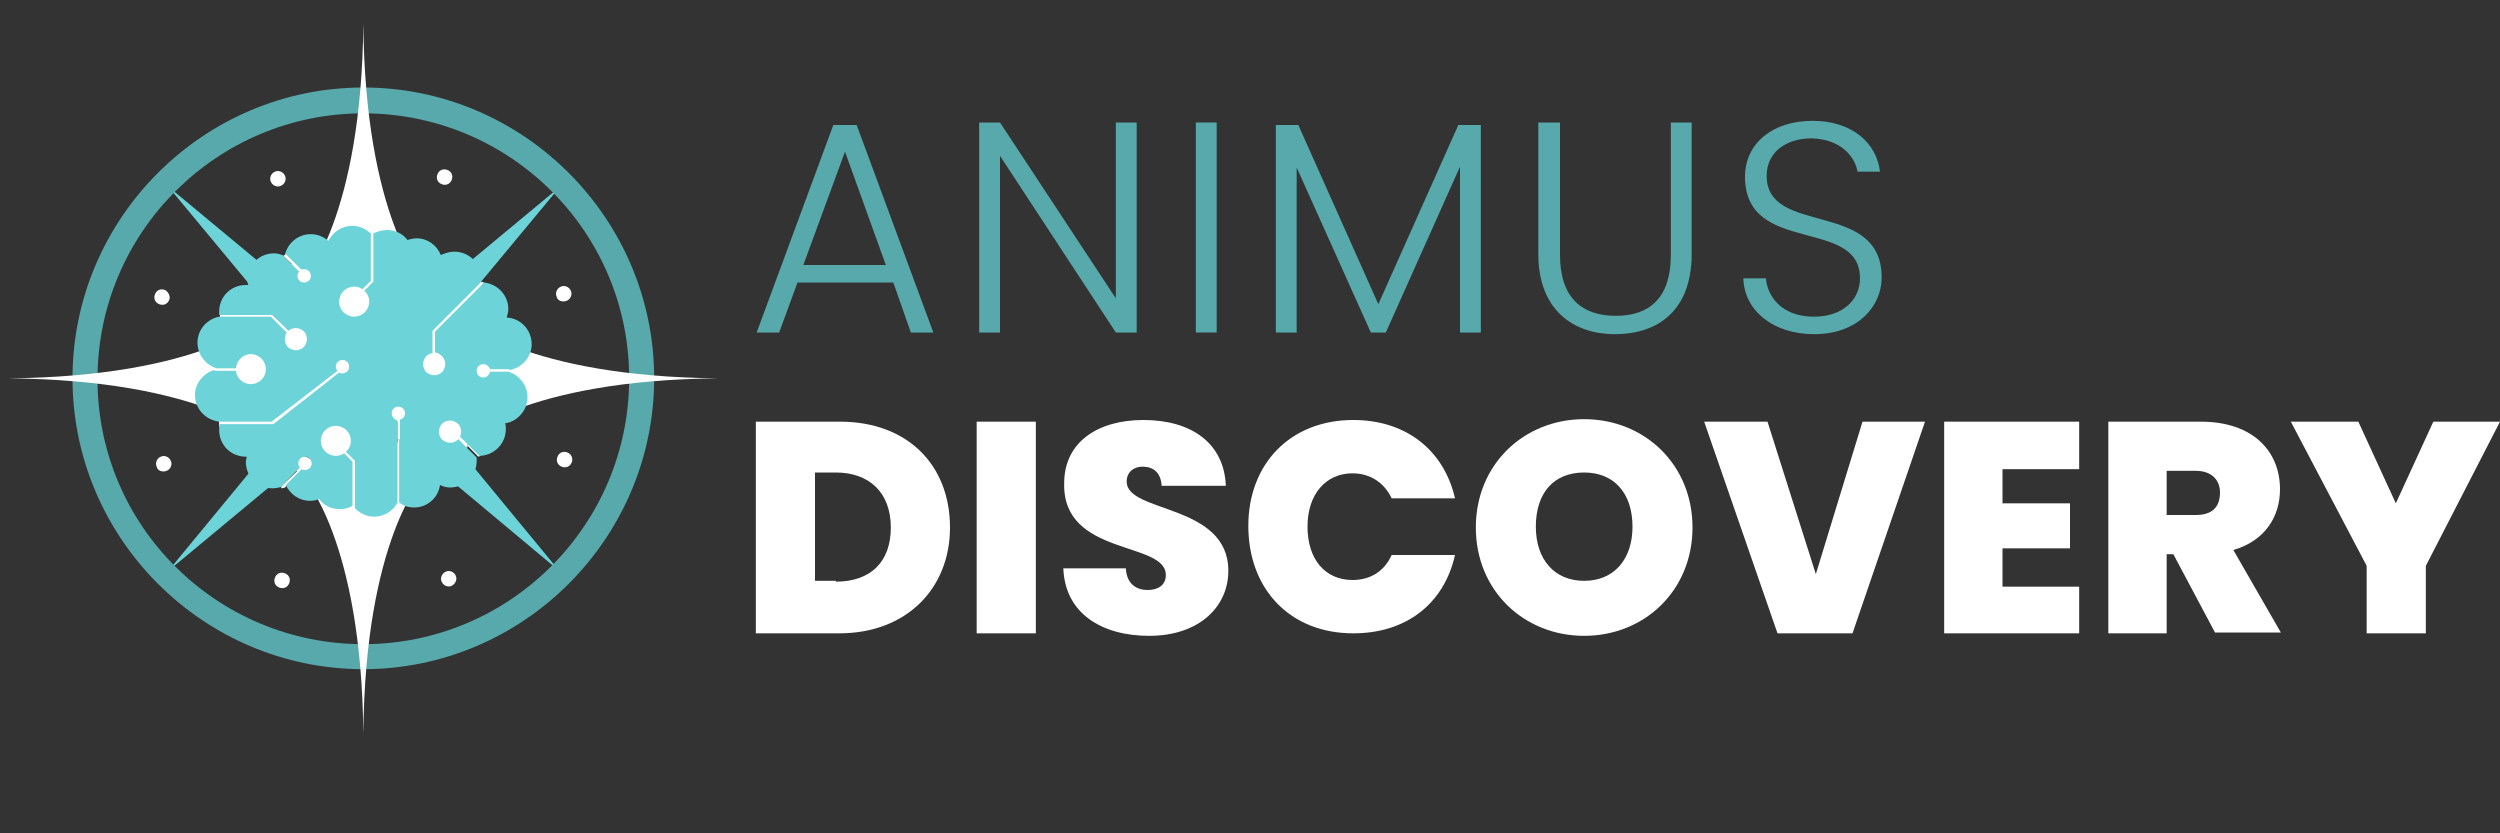
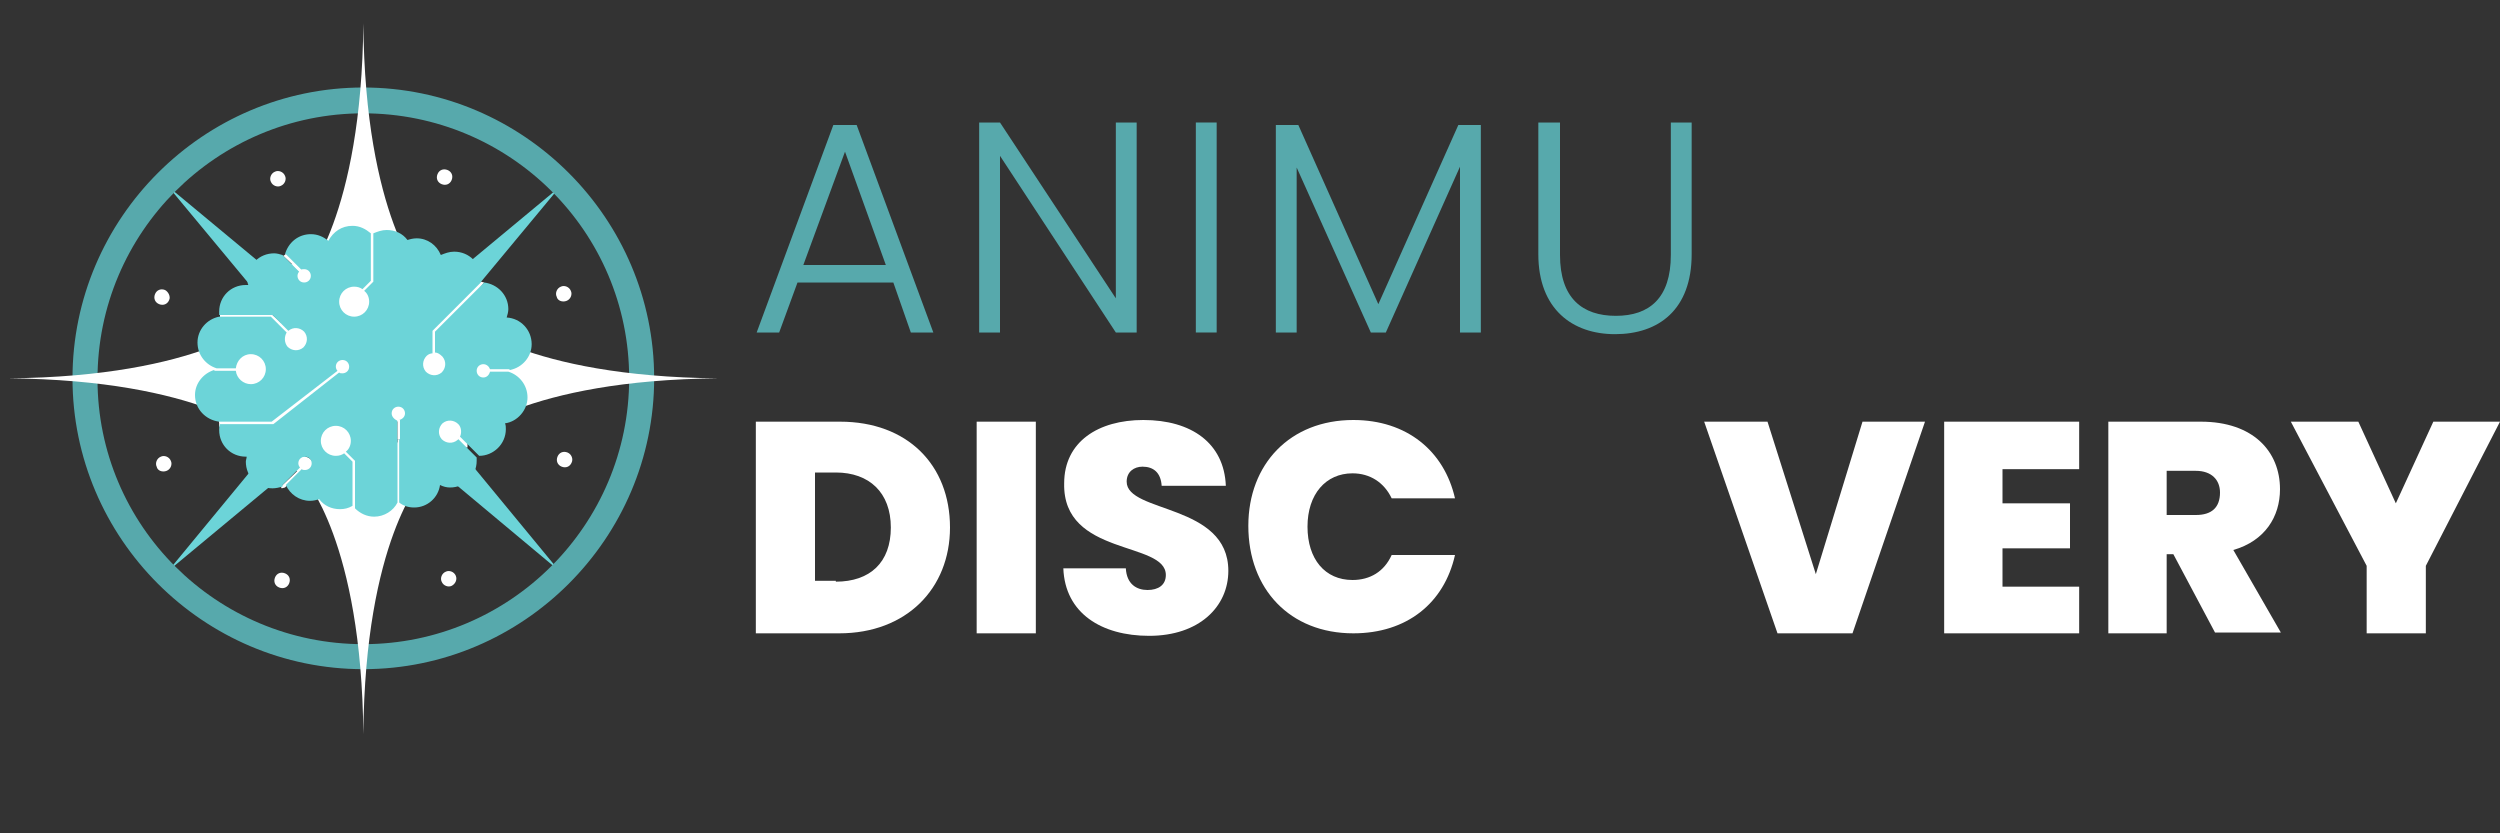
<svg xmlns="http://www.w3.org/2000/svg" xmlns:xlink="http://www.w3.org/1999/xlink" version="1.1" id="Camada_1" x="0px" y="0px" viewBox="0 0 300 100" style="enable-background:new 0 0 300 100;" xml:space="preserve">
  <rect x="0" y="0" width="300" height="100" fill="#333333" stroke="none" />
  <style type="text/css">
	.st0{fill:#6CD4D8;}
	.st1{fill:#FFFFFF;}
	.st2{fill:#57A9AC;}
</style>
  <g>
    <g>
      <g>
        <path class="st0" d="M53.5,38.9l-2.8-2.8l16.5-13.7L53.5,38.9z M20.2,22.4l13.7,16.5l2.8-2.8L20.2,22.4z M20.2,68.5l16.5-13.7     L33.8,52L20.2,68.5z M67.1,68.5L53.5,52l-2.8,2.8L67.1,68.5z" />
      </g>
      <g>
        <circle class="st1" cx="36.5" cy="55.9" r="1.1" />
      </g>
      <g>
        <ellipse class="st1" cx="47.9" cy="49.6" rx="1" ry="1" />
      </g>
      <g>
-         <polygon class="st1" points="57.4,54.8 57.7,54.7 56.1,53.1 56.1,53.5    " />
-       </g>
+         </g>
      <g>
        <polygon class="st1" points="33.8,58.6 34.2,58.5 36.2,56.5 35.9,56.3 33.7,58.4    " />
      </g>
      <g>
        <polygon class="st1" points="26.4,38.2 26.4,37.8 32.7,37.8 33.7,38.7 33.3,38.9 32.4,38.3    " />
      </g>
      <g>
        <path class="st2" d="M43.6,80.3c-19.2,0-34.9-15.7-34.9-34.9s15.7-34.9,34.9-34.9c19.2,0,34.9,15.7,34.9,34.9     S62.8,80.3,43.6,80.3z M43.6,13.6c-17.6,0-31.9,14.3-31.9,31.9S26,77.3,43.6,77.3c17.6,0,31.9-14.3,31.9-31.9     S61.2,13.6,43.6,13.6z" />
      </g>
      <g>
        <g>
          <path class="st1" d="M34.2,21.1c-0.2-0.5-0.8-0.7-1.2-0.5c-0.5,0.2-0.7,0.8-0.5,1.2c0.2,0.5,0.8,0.7,1.2,0.5      C34.2,22.1,34.4,21.5,34.2,21.1z" />
        </g>
        <g>
          <path class="st1" d="M54.7,69.1c-0.2-0.5-0.8-0.7-1.2-0.5c-0.5,0.2-0.7,0.8-0.5,1.2c0.2,0.5,0.8,0.7,1.2,0.5      C54.6,70.1,54.9,69.6,54.7,69.1z" />
        </g>
        <g>
          <path class="st1" d="M68,36.1c0.5-0.2,0.7-0.8,0.5-1.2c-0.2-0.5-0.8-0.7-1.2-0.5c-0.5,0.2-0.7,0.8-0.5,1.2      C66.9,36.1,67.5,36.3,68,36.1z" />
        </g>
        <g>
          <path class="st1" d="M20,56.5c0.5-0.2,0.7-0.8,0.5-1.2c-0.2-0.5-0.8-0.7-1.2-0.5c-0.5,0.2-0.7,0.8-0.5,1.2      C18.9,56.5,19.5,56.7,20,56.5z" />
        </g>
        <g>
          <path class="st1" d="M54.2,21.6c0.2-0.5,0-1-0.5-1.2c-0.5-0.2-1,0-1.2,0.5c-0.2,0.5,0,1,0.5,1.2C53.5,22.3,54,22.1,54.2,21.6z" />
        </g>
        <g>
          <path class="st1" d="M34.7,70c0.2-0.5,0-1-0.5-1.2c-0.5-0.2-1,0-1.2,0.5c-0.2,0.5,0,1,0.5,1.2C34,70.7,34.5,70.5,34.7,70z" />
        </g>
        <g>
          <path class="st1" d="M19.8,34.8c-0.5-0.2-1,0-1.2,0.5c-0.2,0.5,0,1,0.5,1.2c0.5,0.2,1,0,1.2-0.5C20.5,35.6,20.2,35,19.8,34.8z" />
        </g>
        <g>
          <path class="st1" d="M68.1,54.3c-0.5-0.2-1,0-1.2,0.5c-0.2,0.5,0,1,0.5,1.2c0.5,0.2,1,0,1.2-0.5C68.8,55.1,68.6,54.5,68.1,54.3z      " />
        </g>
      </g>
      <g>
        <defs>
          <path id="SVGID_1_" d="M41.8,45.4L41.8,45.4l-10.2,7.1c0,0-7.4-6.9-30.6-7.1H0c0.2,0,0.3,0,0.5,0c-0.2,0-0.3,0-0.5,0h1      c23.2-0.2,30.6-7.1,30.6-7.1L41.8,45.4L41.8,45.4L41.8,45.4L41.8,45.4z M87.2,45.4h-1c-23.2,0.2-30.6,7.1-30.6,7.1l-10.1-7.1h0      l0,0l0,0h0l10.1-7.1c0,0,7.4,6.9,30.6,7.1L87.2,45.4c-0.2,0-0.3,0-0.5,0C86.8,45.4,87,45.4,87.2,45.4z M43.6,88.1v1      c0-0.2,0-0.3,0-0.5c0,0.2,0,0.3,0,0.5L43.6,88.1c-0.2-23.2-7.1-30.7-7.1-30.7l7.1-10.2v0l0,0l0,0v0l7.1,10.2      C50.7,57.4,43.8,64.8,43.6,88.1z M43.6,43.7L43.6,43.7L43.6,43.7L43.6,43.7L43.6,43.7l-7.1-10.2c0,0,6.9-7.4,7.1-30.7v-1      c0,0.2,0,0.3,0,0.5c0-0.2,0-0.3,0-0.5v1c0.2,23.2,7.1,30.7,7.1,30.7L43.6,43.7z" />
        </defs>
        <use xlink:href="#SVGID_1_" style="overflow:visible;fill:#FFFFFF;" />
        <clipPath id="SVGID_00000093875080020852591230000013625022393066570661_">
          <use xlink:href="#SVGID_1_" style="overflow:visible;" />
        </clipPath>
      </g>
      <g>
        <polygon class="st1" points="44.8,28 44.5,28 44.5,33.6 43.4,34.6 43.7,34.8 44.8,33.8 44.8,33.7 44.8,33.7    " />
      </g>
      <g>
        <rect x="40.3" y="34" class="st1" width="4.5" height="4.5" />
      </g>
      <g>
        <rect x="33.3" y="38.7" class="st1" width="4.5" height="4.5" />
      </g>
      <g>
        <rect x="28" y="42.2" class="st1" width="4.5" height="4.5" />
      </g>
      <g>
        <rect x="38.9" y="42" class="st1" width="4.5" height="4.5" />
      </g>
      <g>
        <rect x="49.8" y="41.4" class="st1" width="4.5" height="4.5" />
      </g>
      <g>
        <rect x="37.8" y="50.7" class="st1" width="4.5" height="4.5" />
      </g>
      <g>
        <rect x="34.7" y="31.7" class="st1" width="4.5" height="4.5" />
      </g>
      <g>
-         <rect x="54.8" y="42" class="st1" width="4.5" height="4.5" />
-       </g>
+         </g>
      <g>
        <rect x="51.6" y="49.2" class="st1" width="4.5" height="4.5" />
      </g>
      <g>
        <polygon class="st1" points="26.3,50.8 26.3,51.2 32.7,51.2 40.8,45 40.7,44.6 40.2,44.5 26.2,50.1    " />
      </g>
      <g>
        <polygon class="st1" points="42.3,61 42.6,60.9 42.9,55.1 42.4,54.9 41.7,55.1 41.9,56.4 41.6,60    " />
      </g>
      <g>
        <polygon class="st1" points="57.7,33.8 58.1,33.9 53.7,39.4 52.3,41.7 51.5,41.7 51.5,39.2 57.1,33.8    " />
      </g>
      <g>
        <polygon class="st1" points="47.7,60.2 48,60.3 48,52.7 47.7,52.7    " />
      </g>
      <g>
-         <polygon class="st1" points="25.6,44.6 26.1,44.3 28.3,44.3 28.5,44.6 28.3,44.7 25.7,44.7 25.6,44.6    " />
-       </g>
+         </g>
      <g>
        <polygon class="st1" points="61.2,44.4 61.1,44.6 61.1,44.7 60.8,44.6 58.9,44.6 58.9,44.3 61,44.3 61.2,44.3    " />
      </g>
      <g>
        <path class="st0" d="M42.3,55.4l-1-1c-0.3,0.2-0.6,0.3-1,0.3c-1,0-1.8-0.8-1.8-1.8c0-1,0.8-1.8,1.8-1.8c1,0,1.8,0.8,1.8,1.8     c0,0.5-0.2,1-0.6,1.3l1.1,1.1c0,0,0,0.1,0,0.1v5.6c0.6,0.6,1.4,1,2.3,1c1.2,0,2.3-0.7,2.8-1.7v-9.8c0,0,0,0,0,0     C47.3,50.3,47,50,47,49.6c0-0.5,0.4-0.8,0.8-0.8c0.5,0,0.8,0.4,0.8,0.8c0,0.4-0.3,0.7-0.7,0.8c0,0,0,0,0,0v9.9     c0.5,0.4,1.1,0.6,1.8,0.6c1.6,0,2.9-1.2,3.1-2.7c0.4,0.2,0.8,0.3,1.2,0.3c1.8,0,3.2-1.4,3.2-3.2c0-0.1,0-0.3,0-0.4l-2.2-2.2     c0,0-0.1,0.1-0.1,0.1c-0.6,0.5-1.4,0.4-1.9-0.1c-0.5-0.6-0.4-1.4,0.1-1.9c0.6-0.5,1.4-0.4,1.9,0.1c0.4,0.4,0.4,1.1,0.2,1.5     l2.3,2.3c1.7,0,3.2-1.4,3.2-3.2c0-0.2,0-0.5-0.1-0.7c1.5-0.2,2.7-1.6,2.7-3.1c0-1.5-1-2.7-2.3-3.1c0,0-0.1,0-0.1,0h-2.1     c-0.1,0.4-0.4,0.7-0.8,0.7c-0.5,0-0.8-0.4-0.8-0.8c0-0.5,0.4-0.8,0.8-0.8c0.4,0,0.7,0.3,0.8,0.6H61c0.1,0,0.1,0,0.2,0.1     c1.5-0.3,2.6-1.6,2.6-3.1c0-1.7-1.3-3.1-3-3.2c0.1-0.3,0.2-0.7,0.2-1c0-1.7-1.3-3-2.9-3.2l-5.9,5.9v2.5c0.3,0,0.6,0.2,0.9,0.5     c0.5,0.6,0.4,1.4-0.1,1.9c-0.6,0.5-1.4,0.4-1.9-0.1c-0.5-0.6-0.4-1.4,0.1-1.9c0.2-0.2,0.5-0.3,0.7-0.3v-2.6c0,0,0-0.1,0-0.1     l5.8-5.8c0-0.2,0-0.4,0-0.5c0-1.8-1.4-3.2-3.2-3.2c-0.6,0-1.1,0.2-1.6,0.4c-0.5-1.2-1.6-2-2.9-2c-0.4,0-0.8,0.1-1.1,0.2     c-0.6-0.8-1.5-1.2-2.5-1.2c-0.6,0-1.1,0.2-1.6,0.4v5.7c0,0,0,0.1,0,0.1l-1.1,1.1c0.4,0.3,0.6,0.8,0.6,1.3c0,1-0.8,1.8-1.8,1.8     c-1,0-1.8-0.8-1.8-1.8c0-1,0.8-1.8,1.8-1.8c0.4,0,0.7,0.1,1,0.3l1-1V28c-0.6-0.5-1.3-0.9-2.2-0.9c-1.3,0-2.3,0.7-2.9,1.8     c-0.6-0.5-1.3-0.8-2.1-0.8c-1.5,0-2.7,1-3.1,2.4l1.9,1.9c0.1-0.1,0.2-0.1,0.4-0.1c0.5,0,0.8,0.4,0.8,0.8c0,0.5-0.4,0.8-0.8,0.8     c-0.5,0-0.8-0.4-0.8-0.8c0-0.2,0.1-0.4,0.2-0.5l-2-2c-0.3-0.1-0.7-0.2-1-0.2c-1.8,0-3.2,1.4-3.2,3.2c0,0.2,0,0.4,0.1,0.6     c-0.1,0-0.2,0-0.3,0c-1.8,0-3.2,1.4-3.2,3.2c0,0.1,0,0.2,0,0.4h6.3c0,0,0.1,0,0.1,0l1.9,1.9c0.6-0.5,1.4-0.4,1.9,0.1     c0.5,0.6,0.4,1.4-0.1,1.9c-0.6,0.5-1.4,0.4-1.9-0.1c-0.4-0.5-0.4-1.2-0.1-1.7l-1.9-1.9h-6.2c-1.5,0.3-2.6,1.6-2.6,3.1     c0,1.5,1,2.7,2.3,3.1h2.3c0.1-0.9,0.8-1.7,1.8-1.7c1,0,1.8,0.8,1.8,1.8c0,1-0.8,1.8-1.8,1.8c-0.9,0-1.7-0.7-1.8-1.6h-2.5     c0,0-0.1,0-0.1-0.1c-1.3,0.4-2.3,1.6-2.3,3c0,1.7,1.3,3,2.9,3.2h6.3l7.9-6.1c-0.1-0.1-0.2-0.3-0.2-0.5c0-0.5,0.4-0.8,0.8-0.8     c0.5,0,0.8,0.4,0.8,0.8c0,0.5-0.4,0.8-0.8,0.8c-0.2,0-0.3,0-0.4-0.1l-7.9,6.2c0,0-0.1,0-0.1,0h-6.3c-0.1,0.2-0.1,0.5-0.1,0.7     c0,1.8,1.4,3.2,3.2,3.2c0,0,0,0,0.1,0c0,0.2-0.1,0.4-0.1,0.6c0,1.8,1.4,3.2,3.2,3.2c0.4,0,0.8-0.1,1.2-0.2c0,0,0,0,0-0.1     c0,0,0-0.1,0-0.1l2.1-2.1c-0.1-0.1-0.2-0.3-0.2-0.5c0-0.5,0.4-0.8,0.8-0.8c0.5,0,0.8,0.4,0.8,0.8c0,0.5-0.4,0.8-0.8,0.8     c-0.1,0-0.3,0-0.4-0.1l-1.9,1.9c0.5,1.1,1.6,1.9,2.9,1.9c0.4,0,0.8-0.1,1.1-0.2c0.6,0.8,1.5,1.2,2.5,1.2c0.5,0,1-0.1,1.5-0.4     V55.4z" />
      </g>
      <g>
        <polygon class="st1" points="34,30.7 34.3,30.5 36.2,32.4 36,32.6    " />
      </g>
      <g>
        <polygon class="st1" points="47.7,52.7 47.7,50.4 48,50.4 48,52.7    " />
      </g>
    </g>
    <g>
      <g>
        <path class="st2" d="M107.2,33.9H95.7l-2.2,6h-2.7L100,15h2.8l9.2,24.9h-2.7L107.2,33.9z M101.4,18.2l-5,13.6h9.9L101.4,18.2z" />
        <path class="st2" d="M136.4,14.7v25.2h-2.5L120,18.7v21.2h-2.5V14.7h2.5l13.9,21.1V14.7H136.4z" />
        <path class="st2" d="M143.5,14.7h2.5v25.2h-2.5V14.7z" />
        <path class="st2" d="M153.1,15h2.7l9.6,21.5L175,15h2.7v24.9h-2.5V20l-8.9,19.9h-1.8l-8.9-19.8v19.8h-2.5V15z" />
        <path class="st2" d="M184.7,14.7h2.5v15.9c0,5.2,2.7,7.3,6.7,7.3s6.6-2.1,6.6-7.3V14.7h2.5v15.8c0,6.7-4,9.6-9.2,9.6     c-5.1,0-9.2-3-9.2-9.6V14.7z" />
-         <path class="st2" d="M217.7,40.1c-5,0-8.4-2.9-8.5-6.7h2.7c0.2,2.1,1.8,4.6,5.8,4.6c3.5,0,5.5-2.1,5.5-4.6     c0-7.4-13.8-2.7-13.8-12.2c0-3.9,3.2-6.7,8.1-6.7c4.8,0,7.7,2.7,8.1,6.1h-2.7c-0.3-1.8-2-3.9-5.5-4c-3,0-5.4,1.6-5.4,4.5     c0,7.3,13.8,2.8,13.8,12.2C225.8,36.7,223,40.1,217.7,40.1z" />
      </g>
      <g>
        <path class="st1" d="M114,63.3c0,7.3-5.2,12.7-13.3,12.7H90.7V50.6h10.1C108.9,50.6,114,55.8,114,63.3z M100.3,69.8     c4.1,0,6.6-2.3,6.6-6.5c0-4.2-2.6-6.6-6.6-6.6h-2.5v13H100.3z" />
        <path class="st1" d="M117.2,50.6h7.1V76h-7.1V50.6z" />
        <path class="st1" d="M137.9,76.3c-5.7,0-10.1-2.7-10.3-8.1h7.5c0.1,1.9,1.3,2.6,2.6,2.6c1.3,0,2.2-0.6,2.2-1.8     c0-4.1-12.4-2.2-12.2-11c0-5,4.1-7.6,9.5-7.6c5.8,0,9.7,2.8,9.9,7.9h-7.7c-0.1-1.6-1-2.3-2.3-2.3c-1,0-1.9,0.6-1.9,1.8     c0,3.8,12.2,2.6,12.2,10.7C147.4,72.8,143.9,76.3,137.9,76.3z" />
        <path class="st1" d="M162.4,50.4c6.4,0,10.9,3.7,12.2,9.4H167c-0.9-1.9-2.6-3-4.7-3c-3.2,0-5.4,2.5-5.4,6.4     c0,3.9,2.1,6.4,5.4,6.4c2.1,0,3.8-1,4.7-3h7.6c-1.3,5.8-5.8,9.4-12.2,9.4c-7.6,0-12.6-5.3-12.6-12.9     C149.8,55.7,154.8,50.4,162.4,50.4z" />
-         <path class="st1" d="M190.1,76.3c-7.2,0-13-5.4-13-13c0-7.6,5.8-13,13-13c7.2,0,13,5.4,13,13C203.1,70.9,197.3,76.3,190.1,76.3z      M190.1,69.7c3.6,0,5.8-2.6,5.8-6.5c0-4-2.2-6.5-5.8-6.5c-3.7,0-5.8,2.5-5.8,6.5C184.3,67.1,186.5,69.7,190.1,69.7z" />
        <path class="st1" d="M223.5,50.6h7.5L222.3,76h-9l-8.8-25.4h7.6l5.8,18.3L223.5,50.6z" />
        <path class="st1" d="M249.5,56.3h-9.2v4.1h8.1v5.4h-8.1v4.6h9.2V76h-16.2V50.6h16.2V56.3z" />
        <path class="st1" d="M264.1,50.6c6.3,0,9.5,3.6,9.5,8.1c0,3.3-1.8,6.2-5.6,7.3l5.7,9.9h-7.9l-5-9.4H260V76H253V50.6H264.1z      M263.5,56.5H260v5.3h3.5c1.9,0,2.9-0.9,2.9-2.7C266.4,57.6,265.4,56.5,263.5,56.5z" />
        <path class="st1" d="M274.9,50.6h8.1l4.5,9.8l4.5-9.8h8l-8.9,17.3V76h-7.1v-8.1L274.9,50.6z" />
      </g>
    </g>
  </g>
</svg>